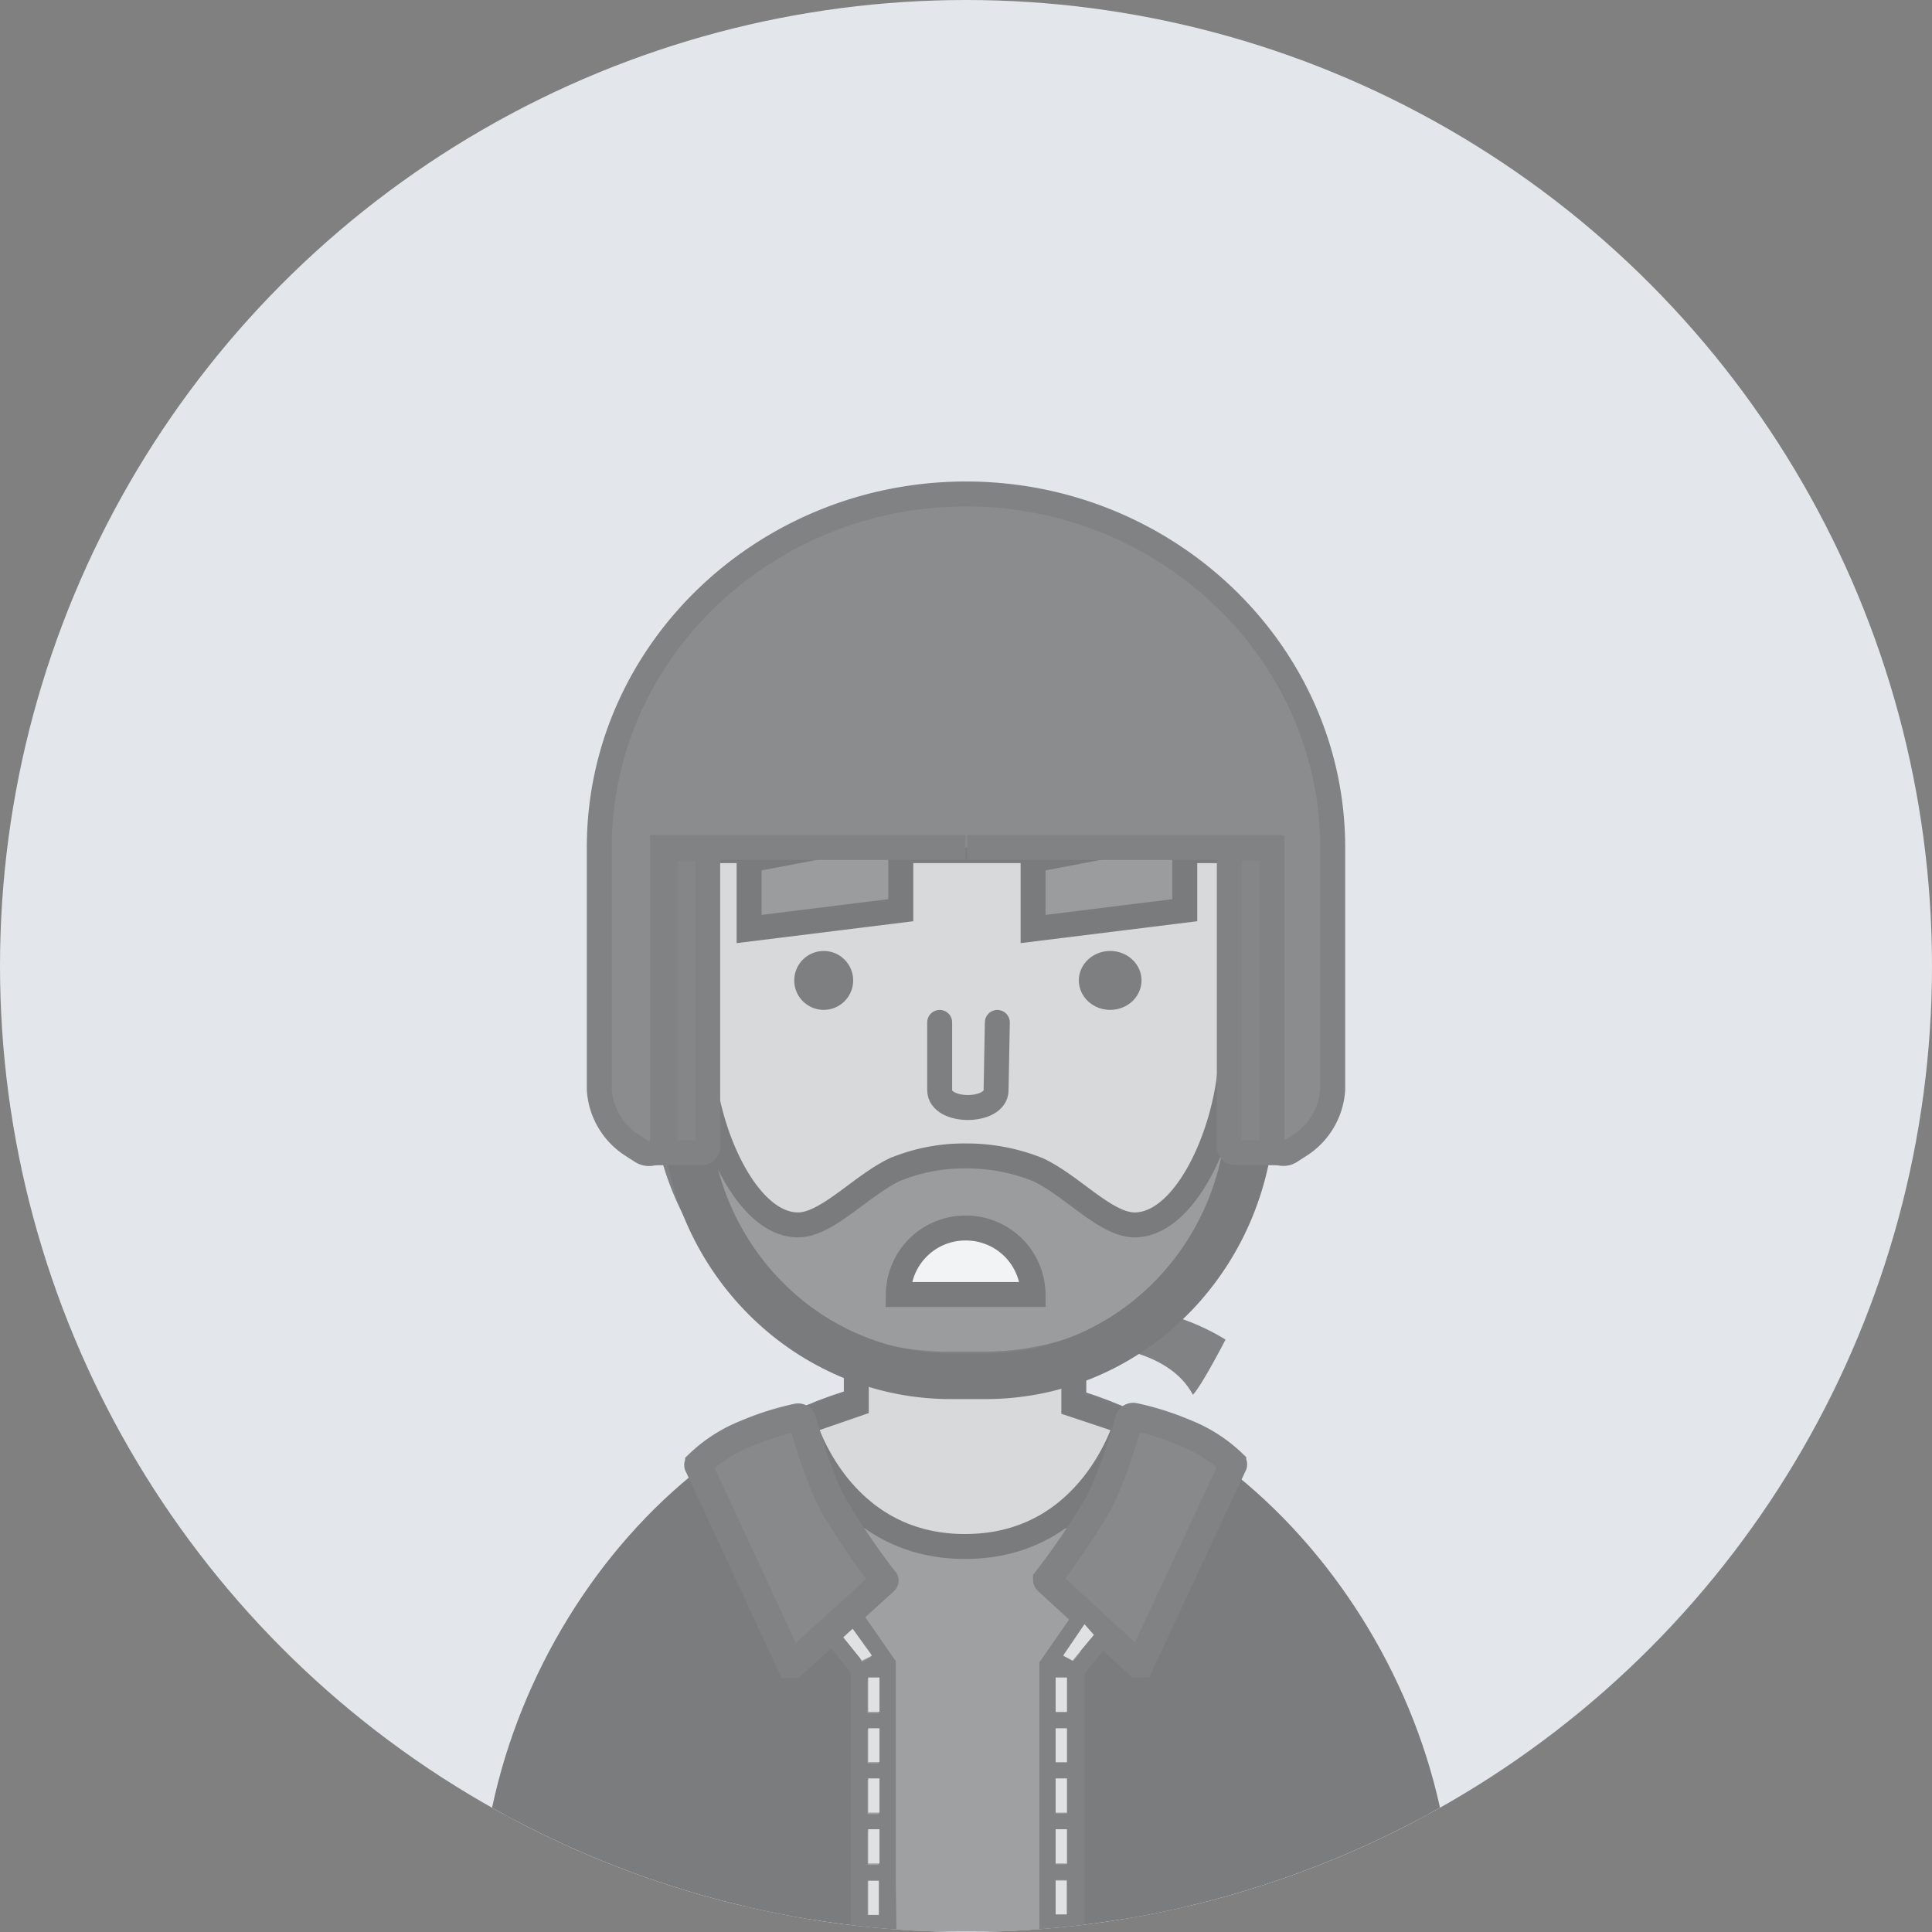
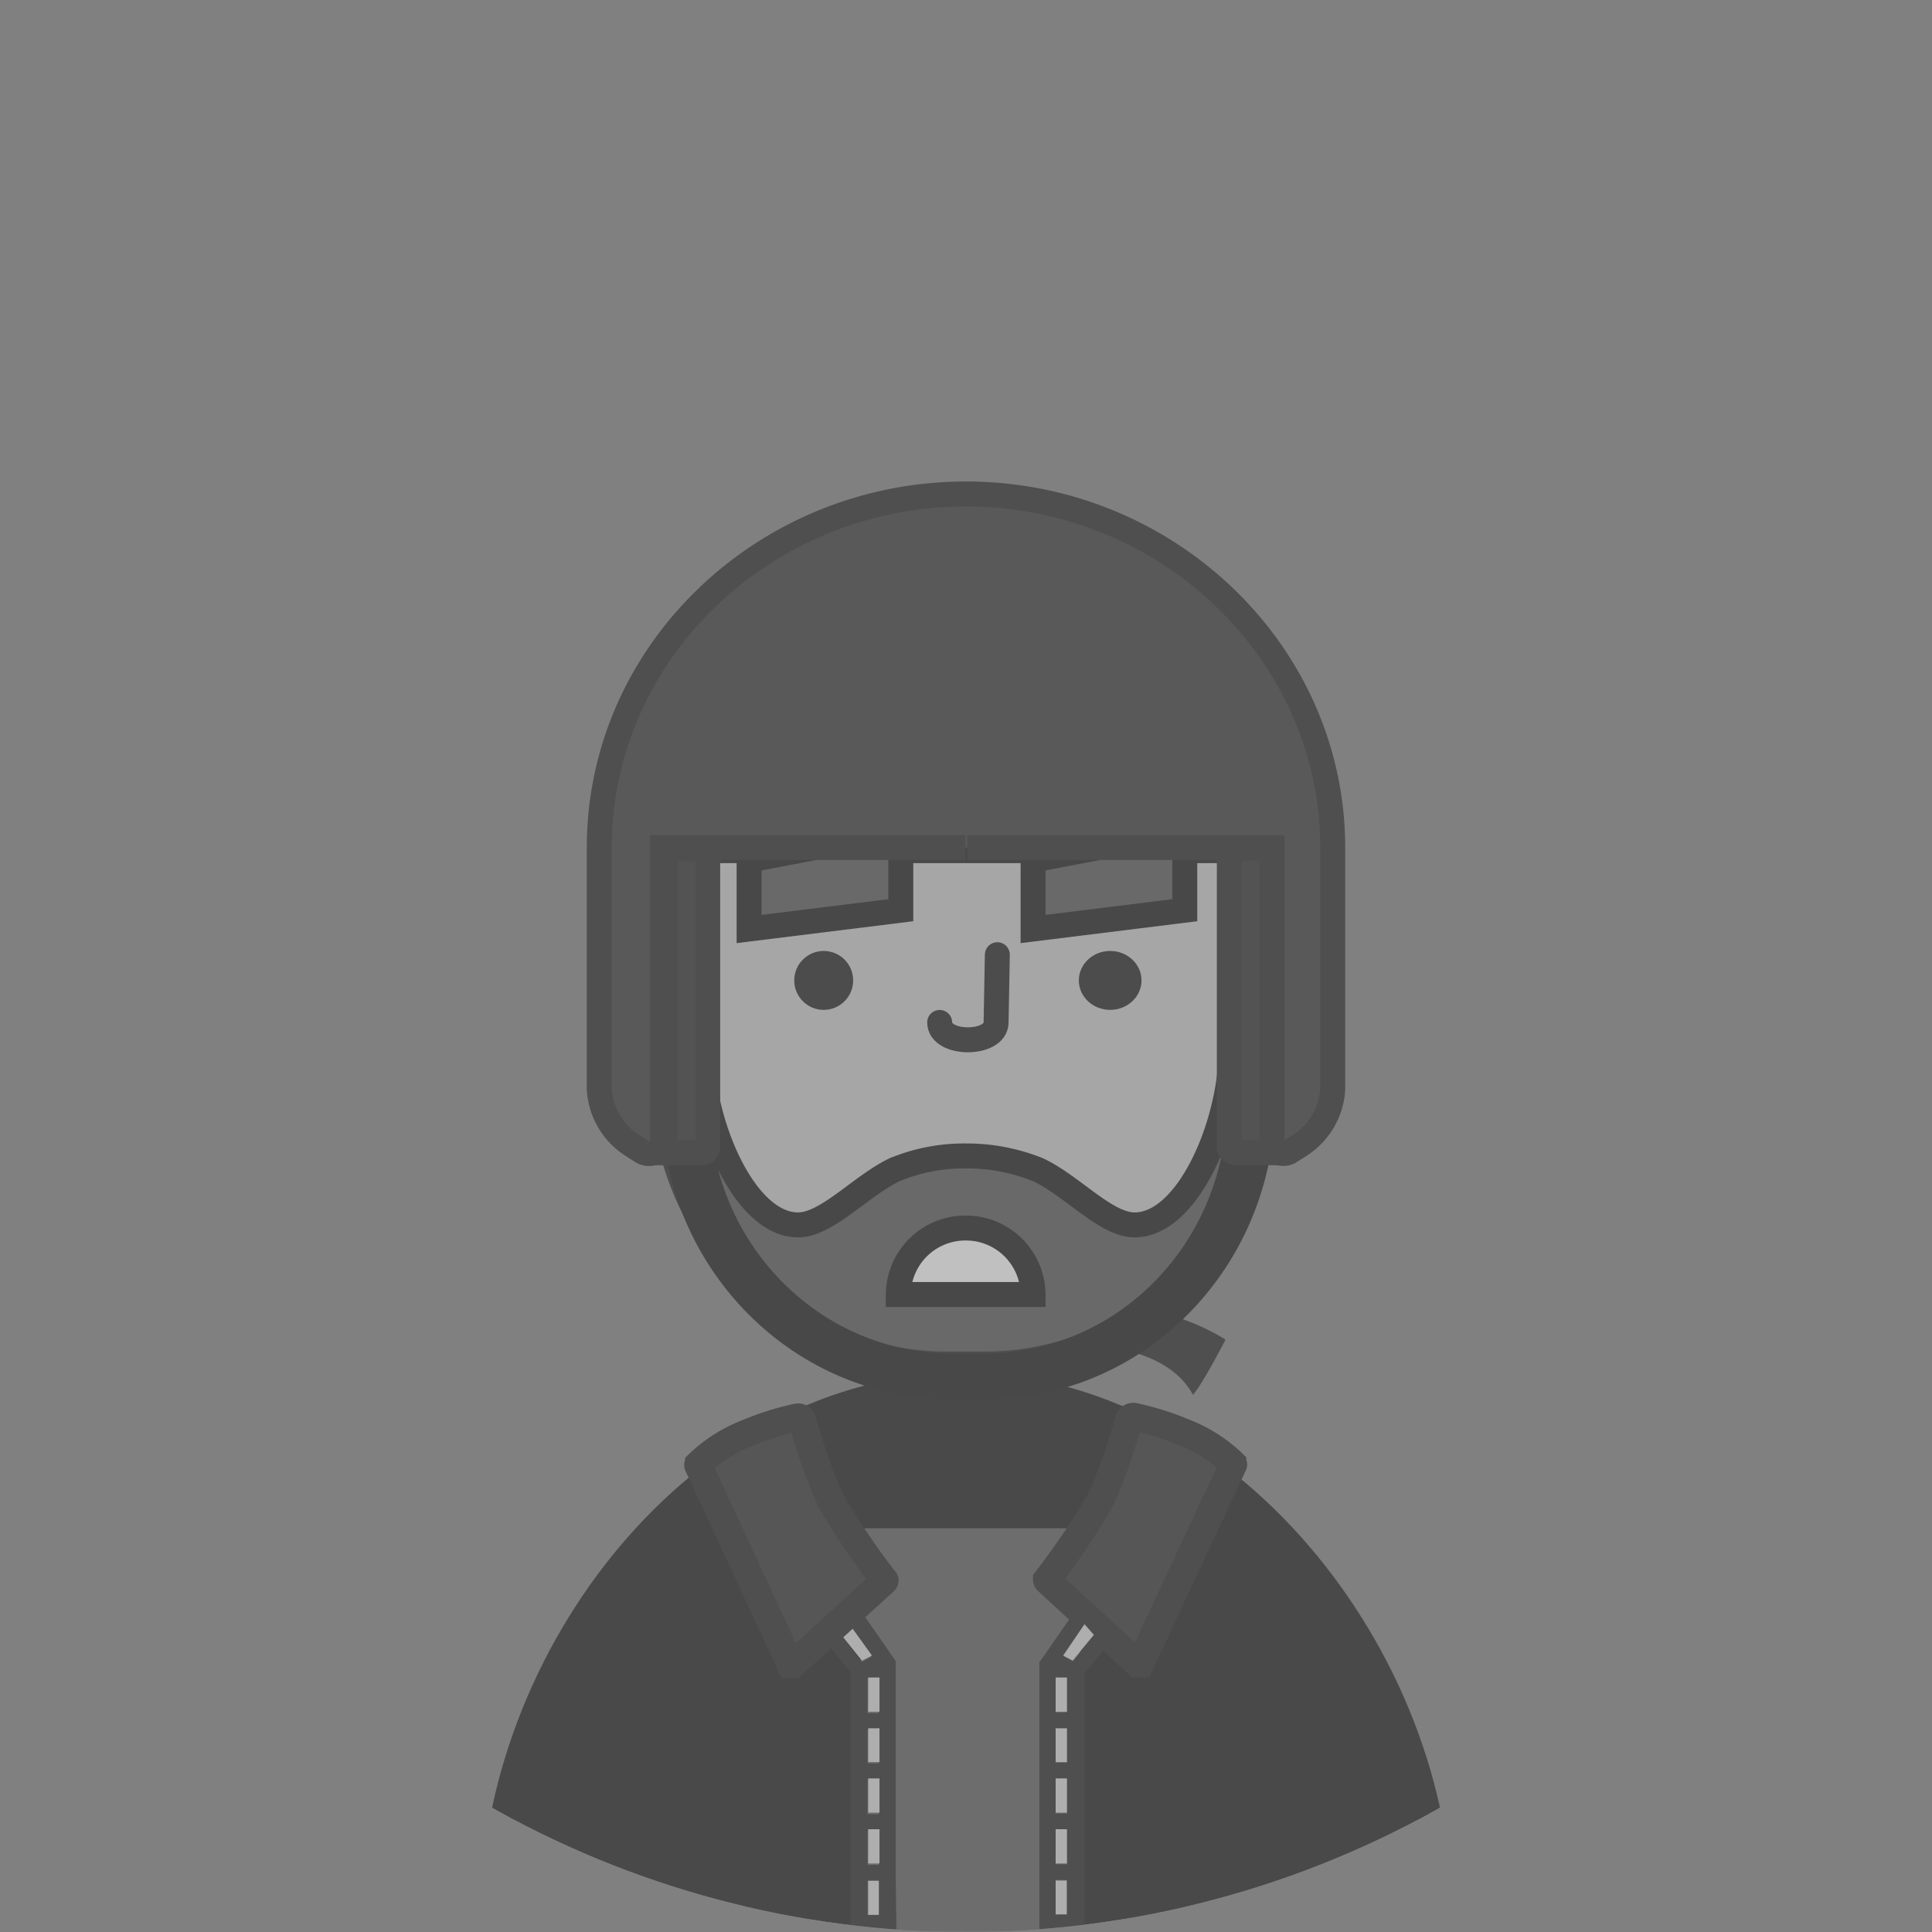
<svg xmlns="http://www.w3.org/2000/svg" id="Capa_1" data-name="Capa 1" viewBox="0 0 308.2 308.2">
  <rect x="0" y="0" width="308.2" height="308.2" fill="#808080" stroke="none" />
  <defs>
    <style>.cls-1{fill:#e3e6ea;}.cls-2{clip-path:url(#clip-path);}.cls-3{opacity:0.5;}.cls-4{fill:#121212;stroke:#121212;}.cls-10,.cls-11,.cls-12,.cls-13,.cls-16,.cls-4,.cls-6,.cls-7,.cls-8{stroke-miterlimit:10;}.cls-10,.cls-11,.cls-12,.cls-15,.cls-4,.cls-6,.cls-7,.cls-8{stroke-width:3.98px;}.cls-5{fill:#5a5a5a;}.cls-6{fill:#ccc;}.cls-10,.cls-11,.cls-6,.cls-8{stroke:#101010;}.cls-11,.cls-7{fill:#515151;}.cls-12,.cls-13,.cls-16,.cls-7{stroke:#1d1d1d;}.cls-8{fill:#fff;}.cls-9{fill:#1d1d1d;}.cls-10,.cls-15{fill:none;}.cls-12{fill:#313131;}.cls-13{fill:#252525;stroke-width:3.97px;}.cls-14{fill:#171717;}.cls-15{stroke:#171717;stroke-linecap:round;stroke-linejoin:round;}.cls-16{fill:#2c2c2c;stroke-width:4.42px;}.cls-17{fill:#dcdcdc;}</style>
    <clipPath id="clip-path">
      <circle class="cls-1" cx="154.1" cy="154.1" r="154.1" />
    </clipPath>
  </defs>
  <title>motencio-disappointed</title>
-   <circle class="cls-1" cx="154.1" cy="154.1" r="154.1" />
  <g class="cls-2">
    <g class="cls-3">
      <path class="cls-4" d="M153.7,221c-41.8,0-75.1,43.3-75.1,85.1H229.7C229.6,264.3,195.3,221,153.7,221Z" />
      <rect class="cls-5" x="137.3" y="243.8" width="35.1" height="64.29" />
-       <path class="cls-6" d="M171.3,224.1V212H136.6v12l-8.4,2.9s5.5,19.8,25.7,19.8h.1c20.2,0,25.7-19.8,25.7-19.8Z" />
      <path class="cls-7" d="M156.9,217.6h-5.7a45.3,45.3,0,0,1-45.4-45.4V135.7h96.5v36.5a45.3,45.3,0,0,1-45.4,45.4Z" />
      <path class="cls-8" d="M154.1,195.9a10.7,10.7,0,0,0-10.8,10.6h21.5A10.7,10.7,0,0,0,154.1,195.9Z" />
      <path class="cls-9" d="M174.3,214.7s11.9.1,16,7.8c1.5-1.6,5.2-8.8,5.2-8.8s-8.3-5.4-15.9-4.6C178.1,210.9,174.3,214.7,174.3,214.7Z" />
      <path class="cls-10" d="M197.4,181.2c-2.5,20.7-19.6,36.7-40.4,36.7h-5.1c-20.8,0-37.9-16-40.4-36.7h-3.7c2.6,22.5,21.3,40,43.9,40h5.5c22.6,0,41.2-17.4,43.9-40Z" />
      <path class="cls-6" d="M105.8,163l4.4,1.3c1.6,1.6,1.7,5.1,1.9,6.7,1.2,11.3,7.5,24.4,15.2,24.4,4.6,0,10-6.2,15.4-8.8a29,29,0,0,1,11.4-2.2h.1a30.4,30.4,0,0,1,11.4,2.2c5.5,2.6,10.8,8.8,15.4,8.8,7.7,0,14-13.1,15.2-24.4.1-1.6.3-5.1,1.9-6.7l4.4-1.3V135.7H105.8Z" />
      <polygon class="cls-11" points="119.5 137.2 119.5 148.2 143.7 145.2 143.7 132.6 119.5 137.2" />
      <polygon class="cls-11" points="164.8 137.2 164.8 148.2 189 145.2 189 132.6 164.8 137.2" />
      <path class="cls-12" d="M154.3,135.2h48.2v46.6a2.2,2.2,0,0,0,2.2,2.2,1.9,1.9,0,0,0,1.1-.3l1.4-.9a11.4,11.4,0,0,0,5.4-9V135.2c0-31.1-26.4-56.4-58.5-56.4h0c-32.1,0-58.5,25.2-58.5,56.4v38.6a11.4,11.4,0,0,0,5.4,9l1.4.9a2.2,2.2,0,0,0,3-.7,2.1,2.1,0,0,0,.3-1.1V135.2h48.3" />
      <path class="cls-13" d="M106.1,135.4h6.8v47.5a1,1,0,0,1-1,1h-5.8V135.4Z" />
      <path class="cls-13" d="M202.9,183.9h-5.8a1,1,0,0,1-1-1V135.3h6.8v48.6Z" />
      <circle class="cls-14" cx="131.4" cy="156.4" r="4.7" />
      <ellipse class="cls-14" cx="177.1" cy="156.4" rx="5" ry="4.7" />
-       <path class="cls-15" d="M149.9,163.1v10.8c0,3.7,9,3.7,9,0l.2-10.8" />
+       <path class="cls-15" d="M149.9,163.1c0,3.7,9,3.7,9,0l.2-10.8" />
      <path class="cls-16" d="M167.1,252.2l14.4,13.2h.4l14.8-31.7c.1-.1,0-.2-.1-.3a23.3,23.3,0,0,0-7.5-4.8,45,45,0,0,0-8.2-2.6.7.7,0,0,0-.8.5h0c-.6,2.1-2.6,9.1-4.9,13.4a117.9,117.9,0,0,1-8.2,12.1C167,252,167,252.1,167.1,252.2Z" />
      <rect class="cls-17" x="138.5" y="300" width="1.8" height="5.46" />
      <path class="cls-9" d="M142.9,300V265h0l-7-10.1-.2-.3-5,6.1h.1l4.9,6.1v41H143Zm-2.7,5.5h-1.8V300h1.8Zm-4.6-46.2,3.4,5-1.5.8-3.3-4.2Zm4.6,38.2h-1.8v-5.5h1.8Zm0-8.1h-1.8v-5.5h1.8Zm-1.8-8.1v-5.4h1.8v5.4Zm1.8-8h-1.8v-5.5h1.8Z" />
      <rect class="cls-17" x="138.5" y="291.8" width="1.8" height="5.46" />
      <rect class="cls-17" x="138.5" y="283.7" width="1.8" height="5.46" />
      <rect class="cls-17" x="138.5" y="275.7" width="1.8" height="5.39" />
      <rect class="cls-17" x="138.5" y="267.6" width="1.8" height="5.46" />
      <polygon class="cls-17" points="137.5 264.9 139.1 264.1 135.5 259.1 134.2 260.8 137.5 264.9" />
      <path class="cls-16" d="M141,252.3l-14.5,13.2h-.4l-14.7-31.7c-.1-.1,0-.2.1-.3a23.3,23.3,0,0,1,7.5-4.8,45,45,0,0,1,8.2-2.6.7.7,0,0,1,.8.5h0c.6,2.1,2.6,9.1,4.9,13.4a117.9,117.9,0,0,0,8.2,12.1C141.2,252.1,141.1,252.2,141,252.3Z" />
      <rect class="cls-17" x="168.4" y="300" width="1.8" height="5.46" />
      <path class="cls-9" d="M165.7,308H173V267l4.9-6.1h.1l-5-6.1-.2.3-7,10.1h0v43Zm2.7-8.1h1.8v5.5h-1.8Zm6.1-39.1-3.3,4.2-1.5-.8,3.4-5Zm-6.1,31.1h1.8v5.5h-1.8Zm0-8.1h1.8v5.5h-1.8Zm0-2.6v-5.4h1.8v5.4Zm0-13.5h1.8v5.5h-1.8Z" />
      <rect class="cls-17" x="168.4" y="291.8" width="1.8" height="5.46" />
      <rect class="cls-17" x="168.4" y="283.7" width="1.8" height="5.46" />
      <rect class="cls-17" x="168.4" y="275.7" width="1.8" height="5.39" />
      <rect class="cls-17" x="168.4" y="267.6" width="1.8" height="5.46" />
      <polygon class="cls-17" points="171.1 264.9 169.6 264.1 173 259.1 174.5 260.8 171.1 264.9" />
    </g>
  </g>
</svg>